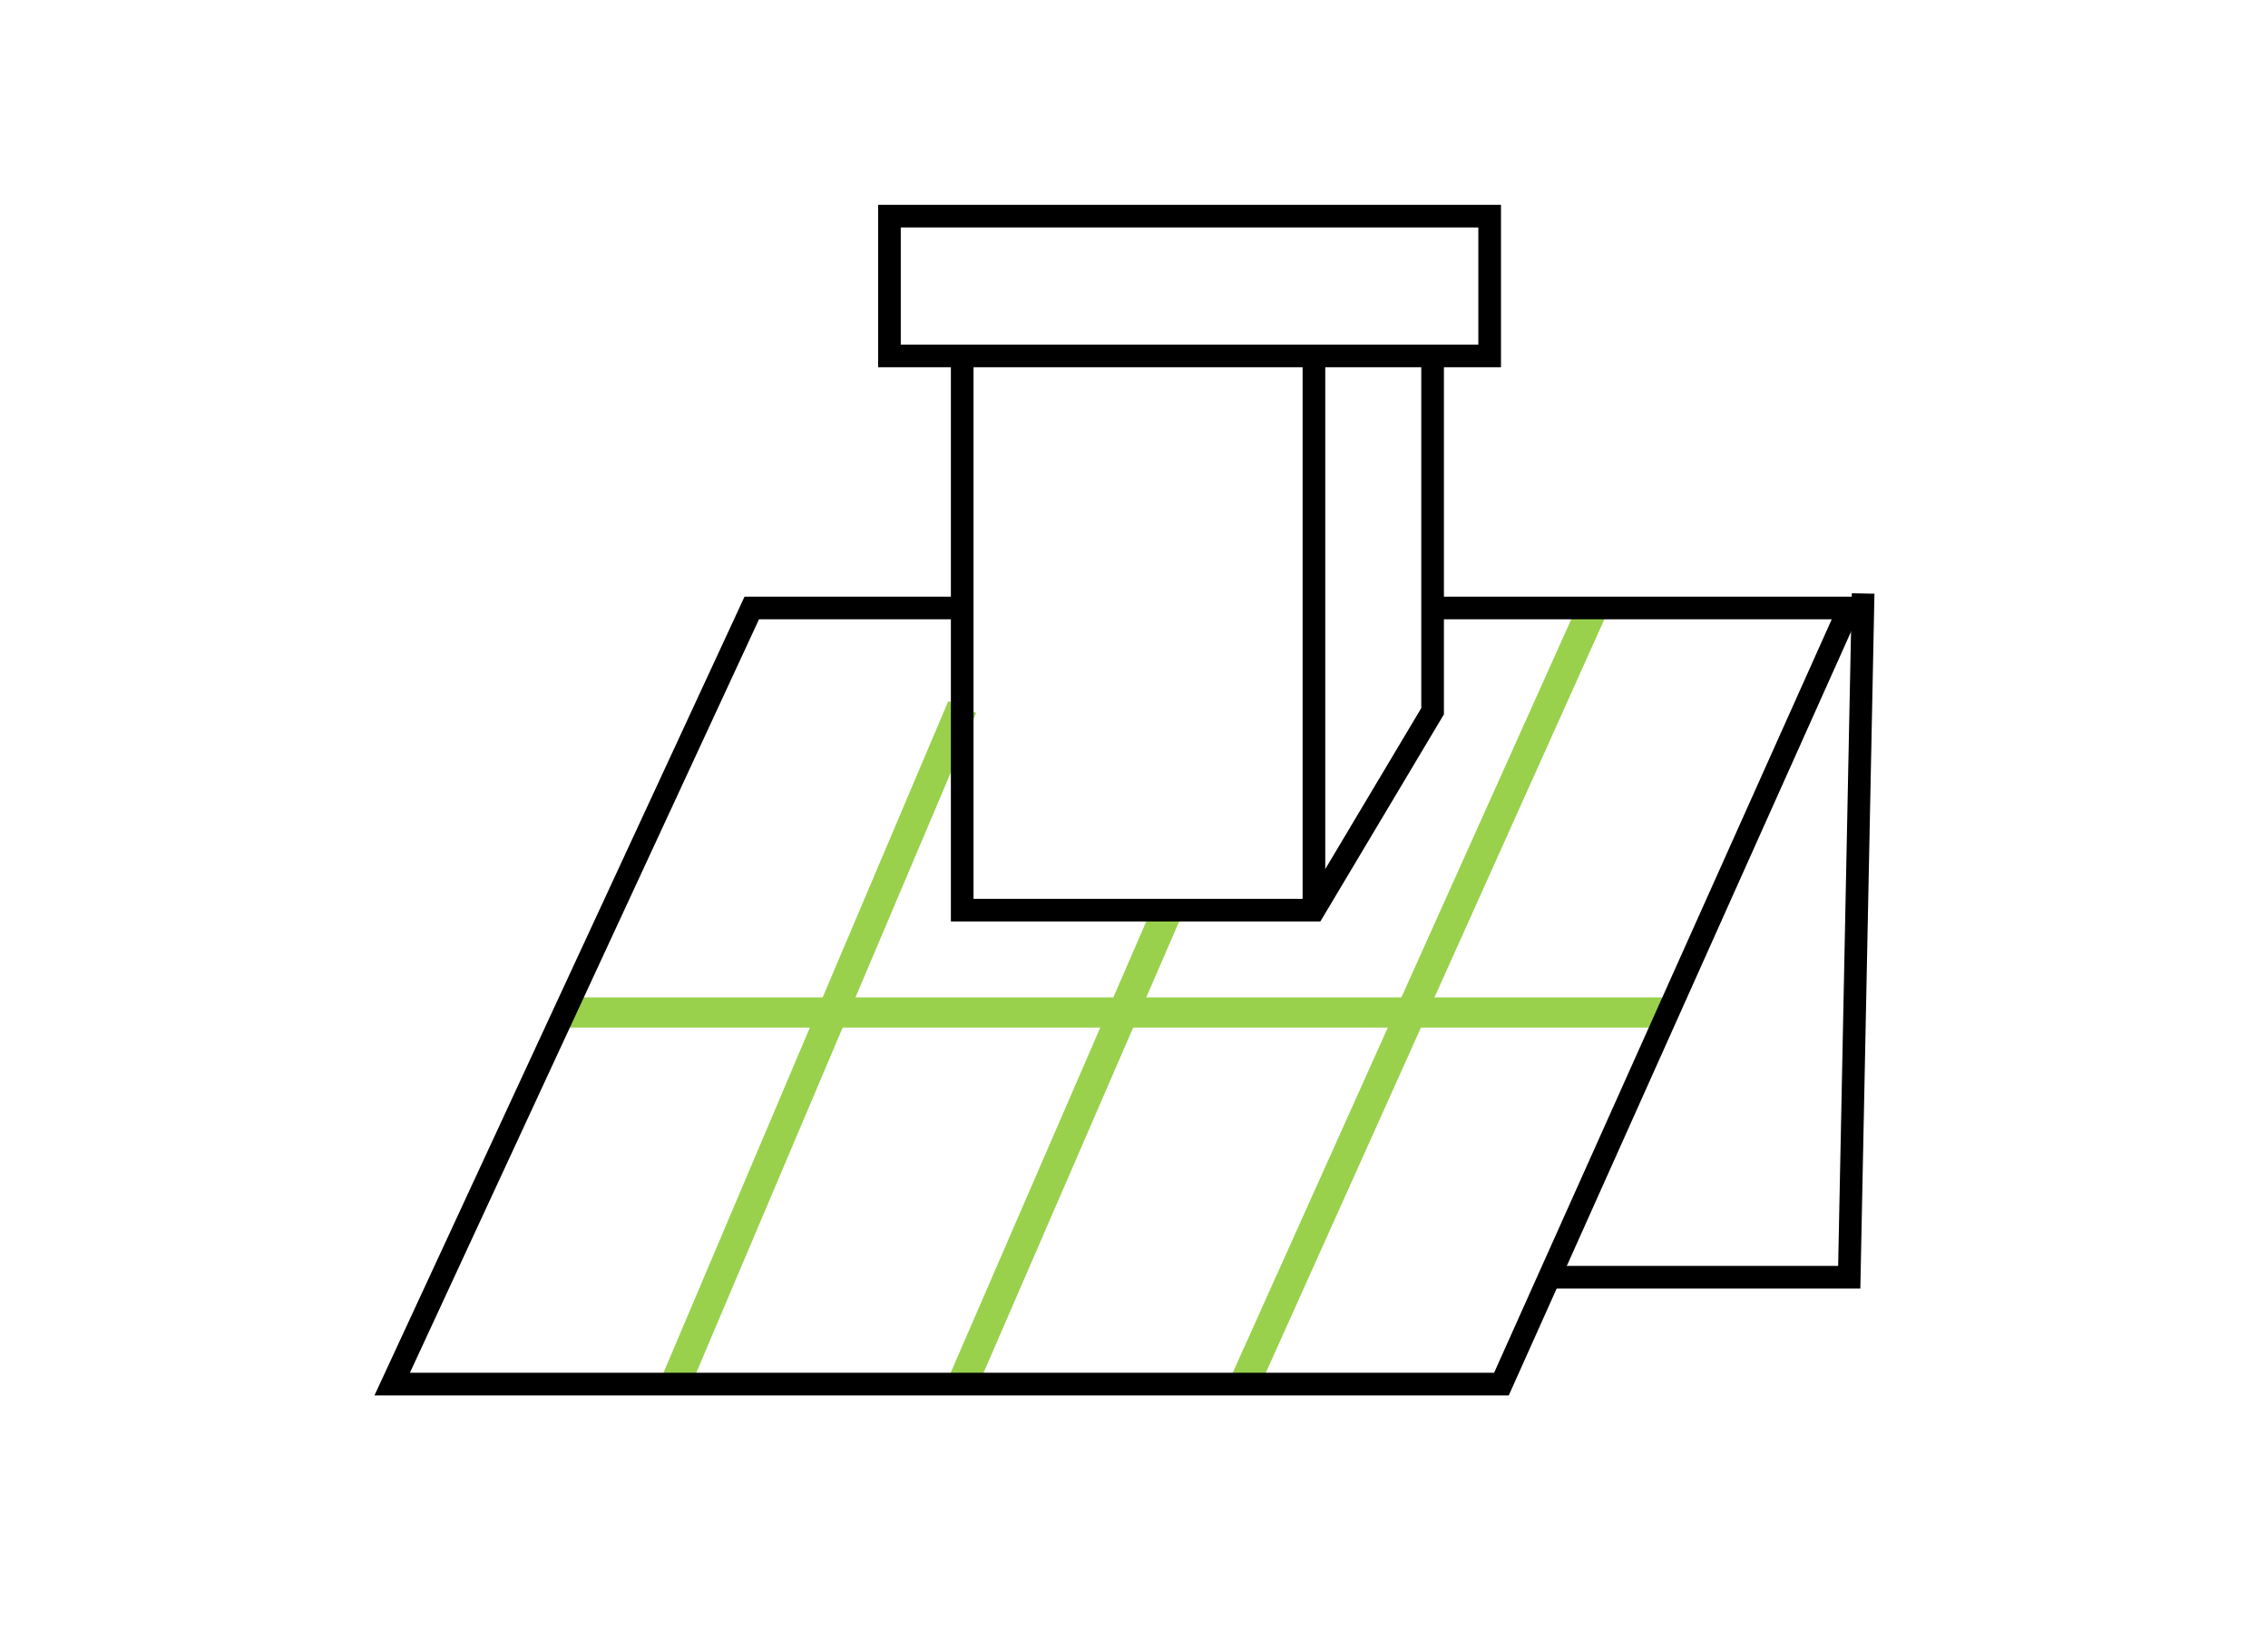
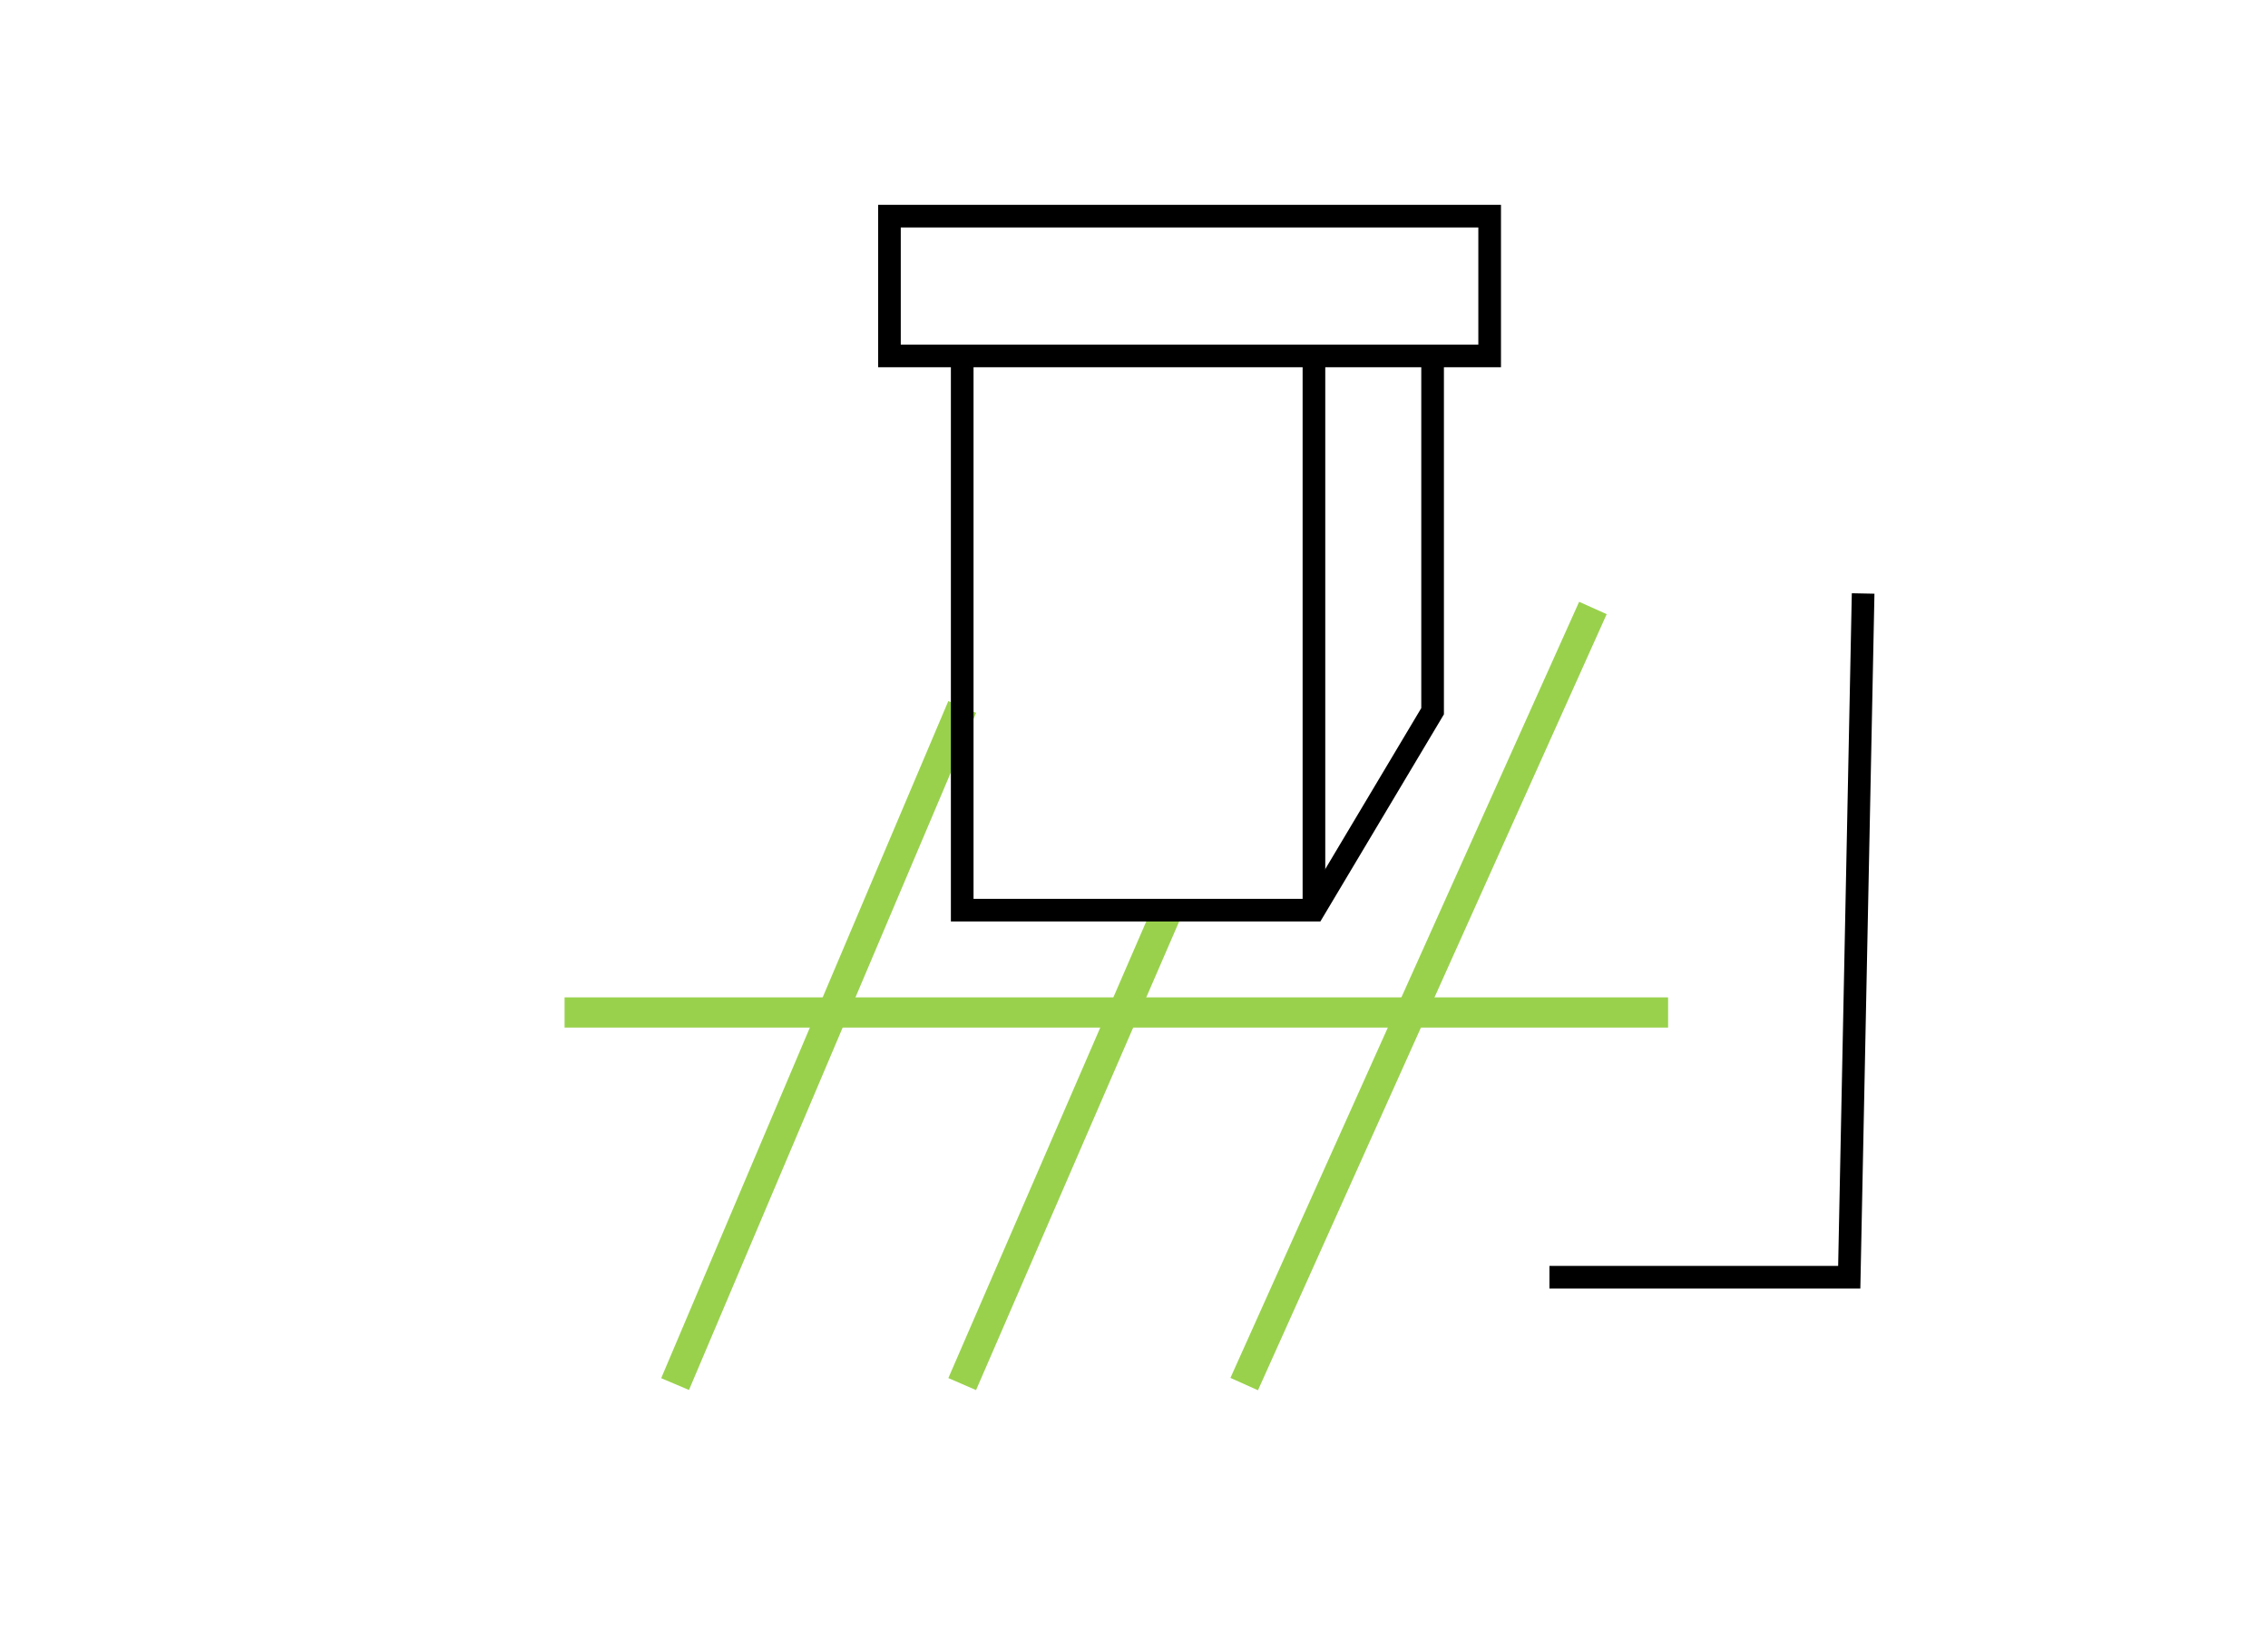
<svg xmlns="http://www.w3.org/2000/svg" id="Capa_1" data-name="Capa 1" viewBox="0 0 75.12 54">
  <defs>
    <style>
      .cls-1 {
        stroke: #000;
        stroke-width: .75px;
      }

      .cls-1, .cls-2 {
        fill: none;
        stroke-miterlimit: 10;
      }

      .cls-2 {
        stroke: #99d14c;
      }
    </style>
  </defs>
  <line class="cls-2" x1="18.7" y1="33.54" x2="55.25" y2="33.54" />
  <line class="cls-2" x1="52.76" y1="20.14" x2="41.21" y2="45.85" />
  <line class="cls-2" x1="38.73" y1="30.02" x2="31.87" y2="45.85" />
  <line class="cls-2" x1="31.87" y1="23.42" x2="22.36" y2="45.85" />
-   <polyline class="cls-1" points="31.87 20.14 24.9 20.14 12.99 45.85 49.73 45.85 61.25 20.14 47.2 20.14" />
  <polyline class="cls-1" points="51.32 42.31 61.25 42.31 61.71 19.66" />
  <rect class="cls-1" x="29.46" y="7.16" width="19.88" height="4.63" />
  <polyline class="cls-1" points="31.87 11.78 31.87 30.15 43.52 30.15 47.45 23.56 47.45 11.78" />
  <line class="cls-1" x1="43.52" y1="30.15" x2="43.52" y2="11.78" />
</svg>